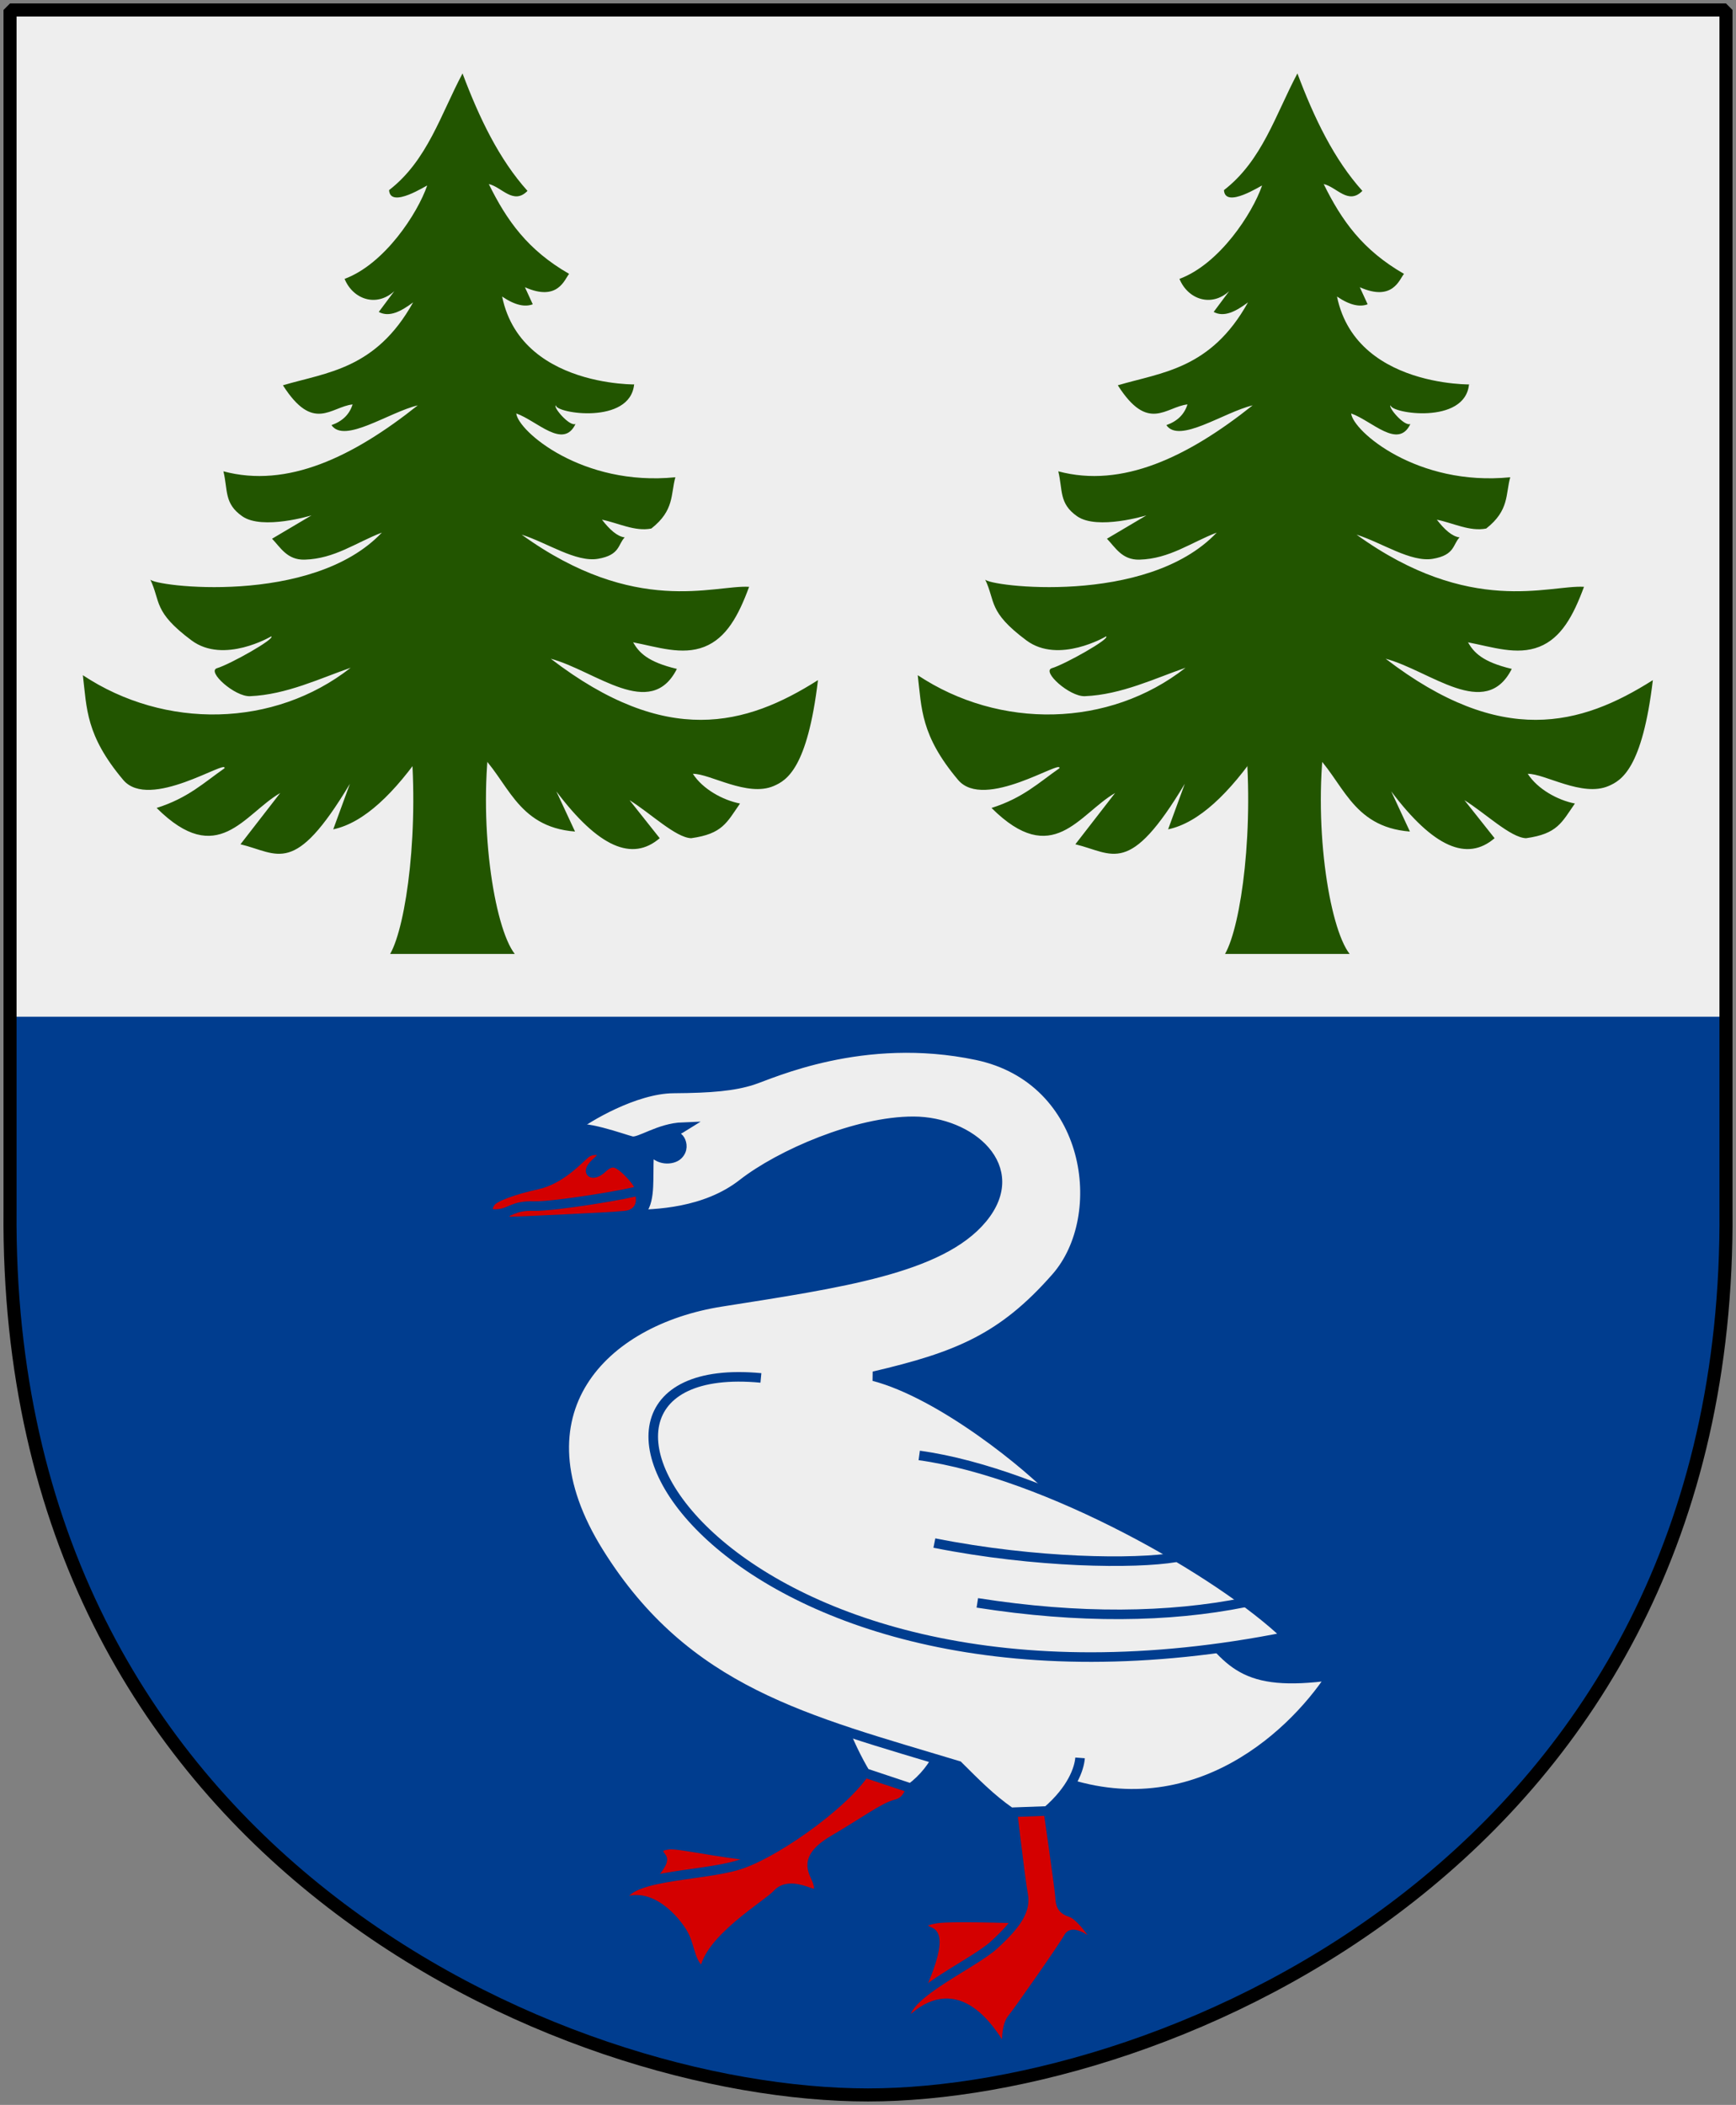
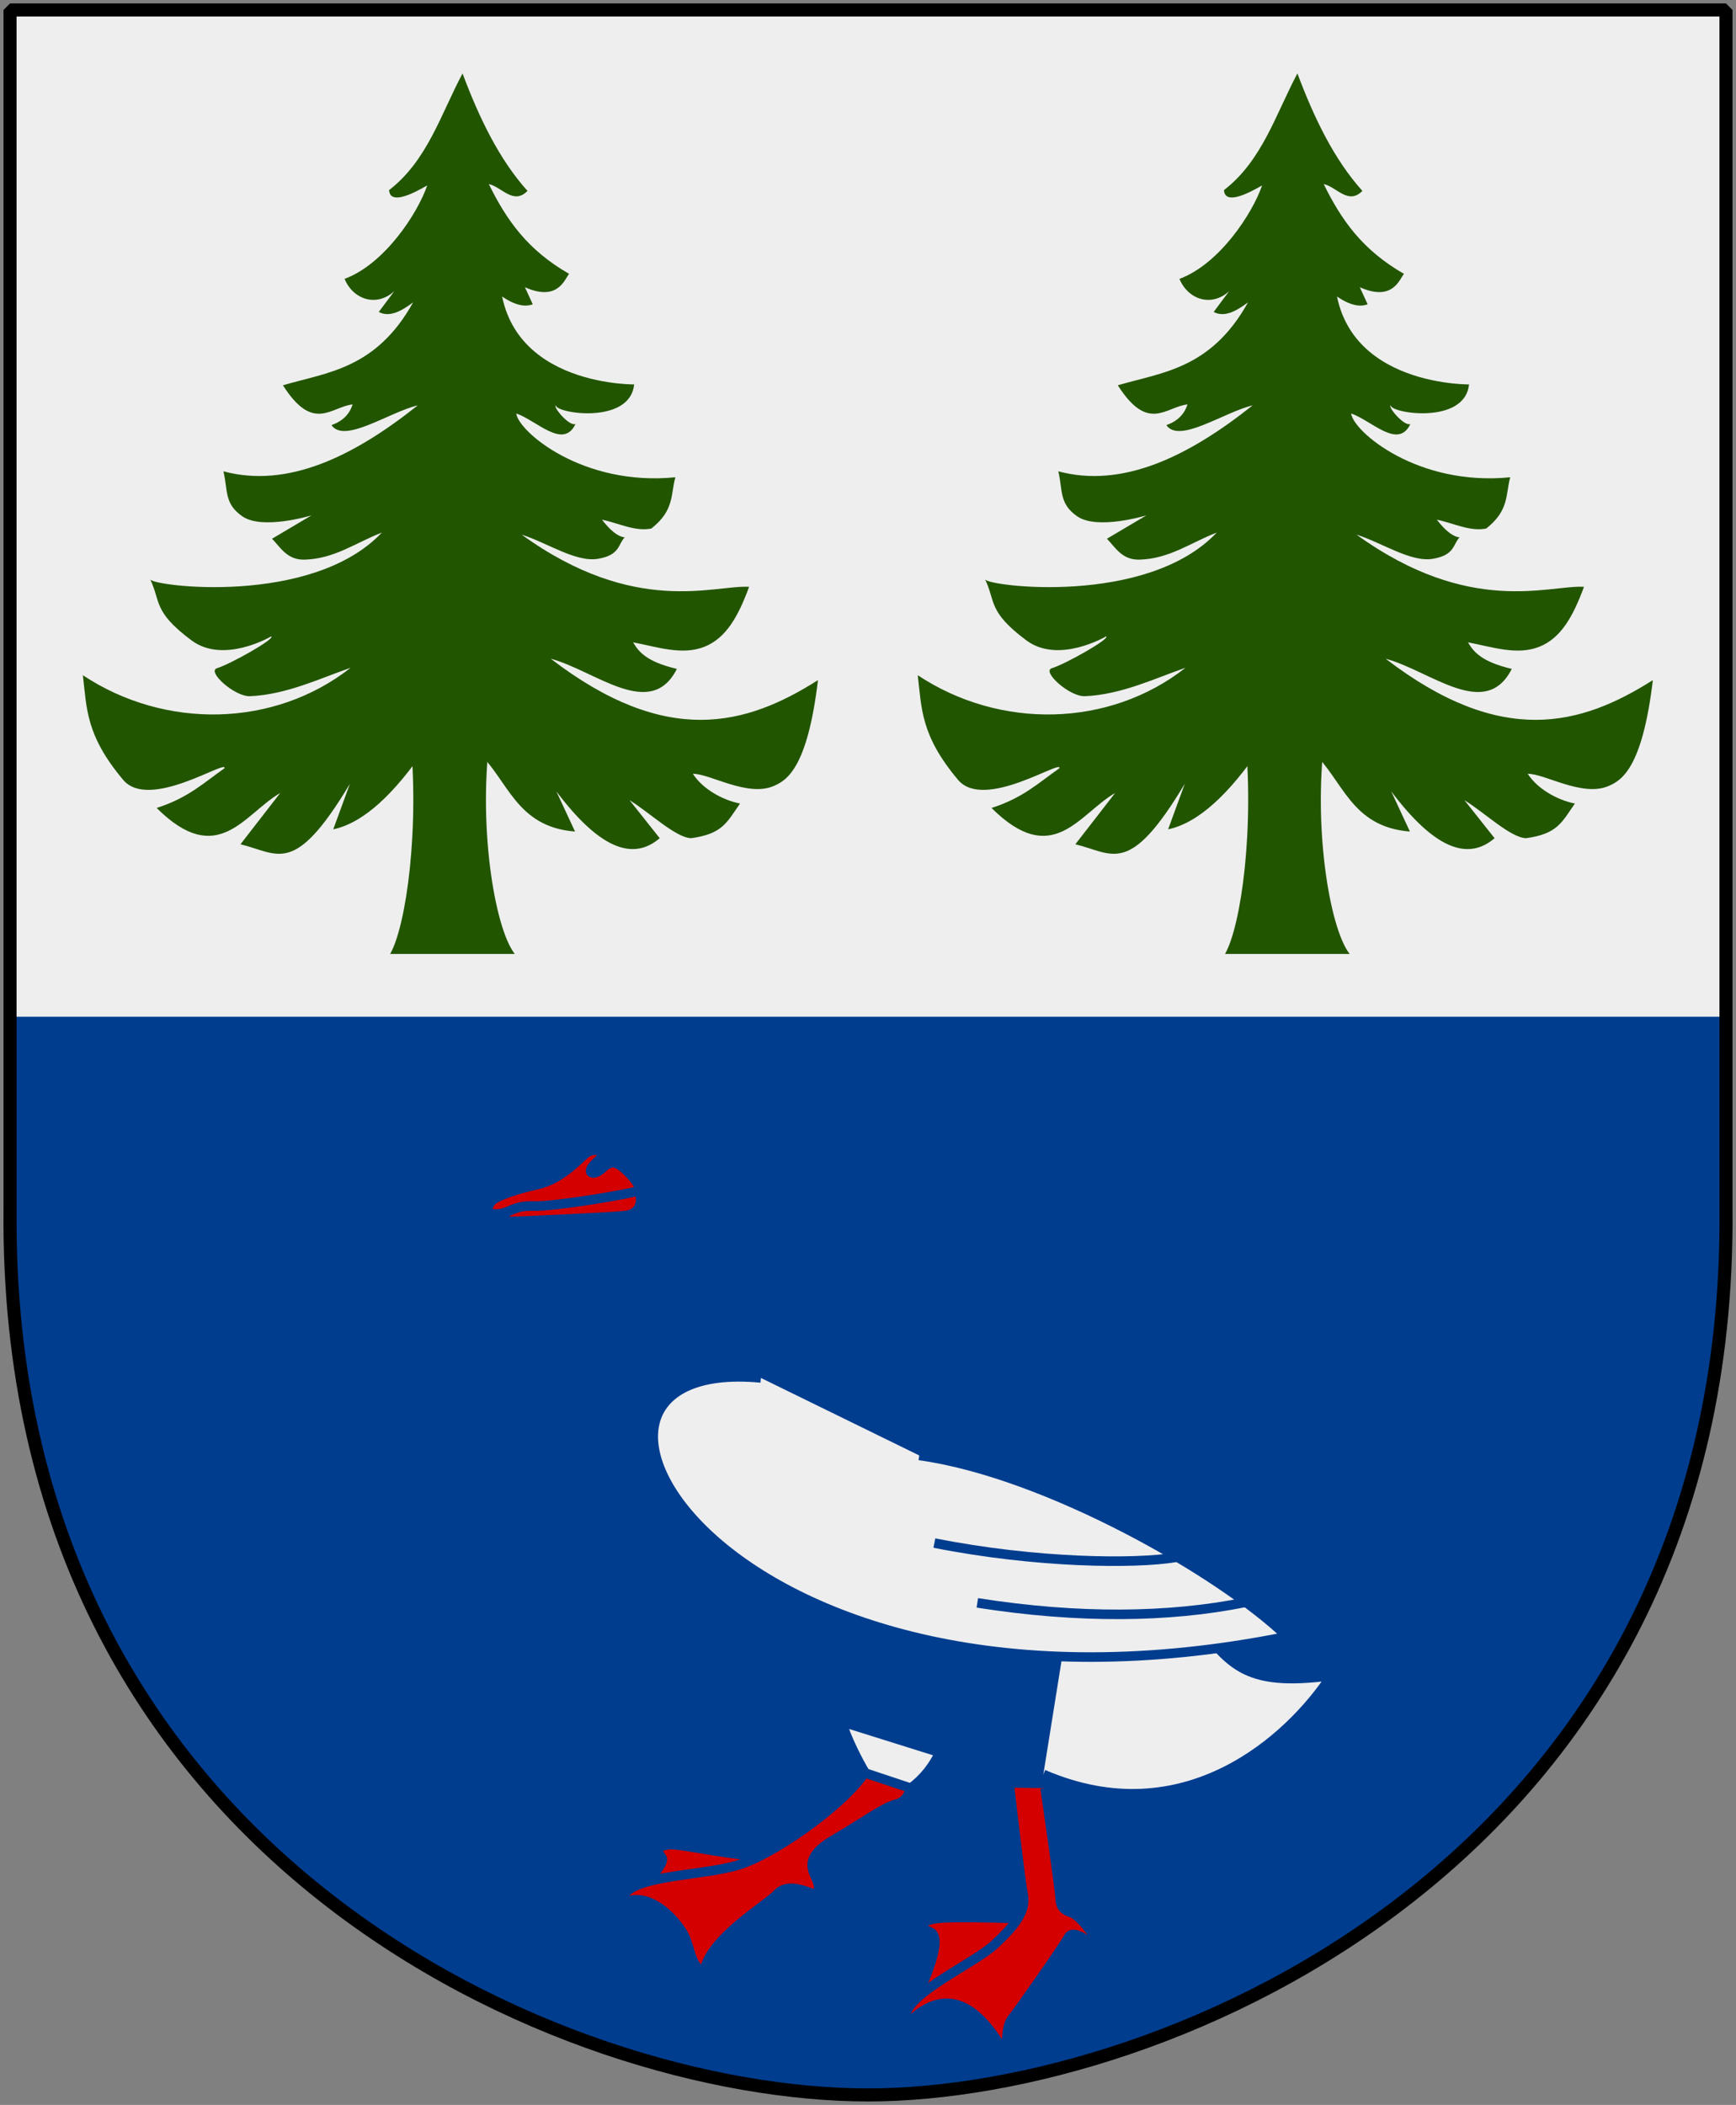
<svg xmlns="http://www.w3.org/2000/svg" xmlns:xlink="http://www.w3.org/1999/xlink" version="1.0" width="251" height="304.2" id="svg4166">
  <rect width="100%" height="100%" fill="#808080" stroke="none" />
  <defs id="defs4168" />
  <path d="m 249.551,1.44 -248.101,0 0,173.497 C 0.682,268.657 81.739,302.756 125.5,302.756 c 42.994,0 124.818,-34.099 124.051,-127.82 l 0,-173.497 z" id="Shield" style="fill:#003d8f" />
  <path d="m 1.438,1.438 0,145.5 248.125,0 0,-145.5 -248.125,0 z" id="Delning" style="fill:#eeeeee" />
  <g transform="matrix(0.213,0,0,0.221,226.777,32.308)" id="Gran">
    <path d="m -219.865,331.124 c 7.091,63.887 -2.363,128.146 -13.255,146.489 l 84.575,0 c -14.064,-17.262 -25.407,-87.063 -16.254,-146" id="path2884" style="fill:#225500;fill-opacity:1;fill-rule:evenodd;stroke:none" />
    <path d="m -183.994,-98.169 c -14.786,26.771 -23.884,56.982 -49.854,76.299 0.727,12.637 26.088,-3.605 25.857,-2.96 -6.513,18.153 -28.795,51.234 -56.067,61.016 5.734,13.415 21.61,18.704 33.733,8.04 l -10.521,13.578 c 7.221,3.729 15.19,-0.438 23.316,-6.262 -25.252,43.725 -58.568,45.733 -88.379,54.217 20.608,31.197 32.554,14.08 47.288,12.511 -2.069,6.418 -6.775,10.982 -14.332,13.54 8.751,12.308 38.903,-8.39 58.576,-12.927 -44.029,33.778 -88.544,54.337 -131.928,43.14 3.115,12.352 0.339,21.047 12.824,29.415 13.728,9.201 46.974,-0.607 46.974,-0.607 l -26.78,15.269 c 5.674,5.633 10.238,13.993 22.116,13.674 20.391,-0.546 34.774,-11.166 52.404,-17.683 -47.467,48.298 -155.631,35.044 -157.219,30.6 7.238,14.539 1.782,21.046 28.027,39.885 21.929,15.741 54.123,-2.635 54.115,-2.632 2.96,1.562 -28.022,18.3 -36.758,20.802 -7.304,2.092 11.951,18.748 22.357,18.327 24.842,-1.005 47.65,-11.752 68.31,-18.583 -51.964,39.262 -126.14,40.431 -181.782,4.863 2.724,21.68 1.882,39.271 27.387,68.465 17.766,20.335 70.941,-13.946 68.752,-7.594 -13.773,9.2 -24.63,19.425 -46.06,25.931 41.577,39.843 59.252,4.014 83.889,-9.772 l -26.974,33.532 c 25.766,5.988 36.381,21.393 74.285,-39.557 l -11.318,29.785 c 20.801,-4.241 41.601,-23.509 62.402,-52.821 l 17.714,15.073 17.714,-13.264 c 20.886,18.446 25.954,49.411 66.296,52.459 l -12.69,-26.293 c 28.665,36.699 51.559,46.049 70.17,30.636 l -20.458,-24.845 c 13.941,8.302 31.343,24.539 41.823,24.845 21.273,-2.832 24.151,-10.208 33.148,-22.674 -11.616,-2.175 -25.27,-9.361 -31.998,-19.417 11.371,-0.257 36.982,15.388 54.857,7.962 8.723,-3.624 22.888,-11.371 30.061,-69.235 -48.745,29.799 -102.751,44.118 -181.376,-13.988 30.172,7.743 67.798,40.656 85.604,6.642 -20.134,-4.592 -25.806,-10.879 -29.718,-17.373 16.456,3.016 33.225,8.689 48.399,2.906 14.873,-5.669 23.104,-20.245 30.345,-39.206 -23.696,-1.364 -77.218,19.553 -154.402,-34.128 17.299,5.27 36.854,18.28 51.891,15.797 14.984,-2.474 13.434,-9.448 18.057,-13.988 -5.145,-0.625 -10.289,-5.184 -15.434,-11.582 11.164,2.162 22.327,7.909 33.491,5.791 15.825,-11.907 13.108,-22.51 16.342,-33.532 -63.165,6.087 -106.683,-30.091 -107.998,-41.729 14.06,4.741 31.901,23.735 40.23,6.877 -4.108,1.858 -15.537,-11.201 -13.376,-12.178 0,5.283 50.368,12.797 53.142,-13.626 15.815,-0.693 -75.865,6.769 -89.599,-57.526 8.893,5.823 15.563,6.956 20.801,5.067 l -5.321,-11.157 c 22.437,9.622 26.939,-5.245 29.991,-8.74 -28.023,-15.513 -42.284,-34.796 -54.504,-58.716 8.731,1.803 16.709,13.917 26.261,4.457 -19.155,-20.512 -32.67,-47.471 -44.102,-76.811 z" id="path2886" style="fill:#225500;fill-opacity:1;fill-rule:evenodd;stroke:none" />
  </g>
  <use transform="translate(-120.711,0)" id="Gran-3" x="0" y="0" width="251" height="304.2" xlink:href="#Gran" />
  <g transform="matrix(0.691,0,0,0.691,38.523,127.916)" id="Swan" style="fill:#eeeeee;stroke:#003d8f;stroke-width:2">
    <g id="Swan-feet" style="fill:#d40000">
      <path d="m 79.941,210.73 c -0.352,-3.524 3.788,-6.079 2.731,-7.401 -1.101,-1.376 -1.056,-2.37 1.586,-2.643 2.555,-0.264 13.485,2.54 22.642,2.643 l -26.959,7.401 z" id="path34582" />
      <path d="m 134.898,184.744 c 0.653,3.774 -0.559,6.868 -3.115,7.476 -2.556,0.608 -6.414,3.541 -13.107,7.466 -6.655,3.902 -4.135,6.605 -3.428,8.598 0.735,2.071 0.337,3.093 -1.613,2.398 -1.845,-0.658 -4.923,-1.751 -6.792,0.368 -1.869,2.118 -14.687,9.617 -15.216,16.401 -3.032,-1.35 -2.823,-5.259 -4.373,-8.039 -1.587,-2.847 -7.186,-9.502 -12.974,-6.384 -0.352,-6.167 16.387,-5.546 24.592,-8.131 8.18,-2.577 24.654,-14.47 27.473,-21.342 l 8.552,1.191 z" id="path34579" />
      <path d="m 134.57,235.427 c 1.938,-3.524 7.547,-15.186 4.3,-16.487 -3.171,-1.27 -1.729,-2.301 1.261,-2.799 3.519,-0.586 20.93,0.14 23.048,0.14" id="path34594" />
      <path d="m 162.932,188.855 c 0,0 3.055,21.162 3.115,22.676 0.073,1.848 0.427,2.733 2.367,3.364 2.02,0.657 5.946,5.987 6.64,8.679 -2.213,-2.242 -6.215,-5.418 -7.211,-3.549 -0.997,1.869 -10.59,15.574 -11.836,17.069 -1.246,1.495 -1.298,5.486 -0.945,8.305 -4.99,-9.513 -12.12,-16.408 -20.998,-7.211 -3.128,-5.159 13.458,-12.191 18.192,-16.533 4.781,-4.385 6.697,-7.31 6.074,-10.549 -0.623,-3.239 -2.814,-22.339 -2.814,-22.339" id="path34592" />
    </g>
    <path d="m 120.379,174.96 c 0.793,3.172 3.696,8.794 4.934,10.748 l 9.515,3.172 c 2.703,-2.024 4.642,-4.491 6.079,-7.489 l -20.528,-6.431 z" id="path34577" />
    <path d="m 162.558,185.99 c 29.529,12.709 51.582,-7.351 60.303,-20.683 -18.728,2.561 -21.347,-2.658 -29.155,-12.335 l -26.85,6.2" id="path34565" />
-     <path d="m 165.487,127.738 c -5.647,-6.167 -24.262,-21.324 -38.412,-25.021 17.372,-4.07 26.876,-7.853 38.129,-20.664 11.315,-12.88 7.355,-41.42 -16.554,-46.461 -23.934,-5.046 -43.107,3.98 -46.983,5.213 -3.876,1.233 -8.492,1.671 -16.492,1.723 -8.125,0.052 -18.296,6.197 -20.681,8.136 -2.447,1.989 -4.708,4.287 -0.829,6.996 3.962,2.768 7.117,11.247 12.403,11.247 5.286,0 15.76,-0.361 23.547,-6.447 7.848,-6.133 23.863,-13.091 35.785,-13.06 11.921,0.03 23.21,9.65 14.436,20.294 -8.713,10.57 -29.964,13.568 -54.699,17.471 -24.716,3.9 -43.854,23.143 -25.563,52.418 18.256,29.219 43.49,35.022 75.173,44.591 3.693,3.663 6.763,6.827 10.955,9.743 l 7.671,-0.279 c 5.204,-4.508 6.696,-8.81 6.872,-11.101" id="path33594" />
    <path d="m 103.464,103.07 c -54.094,-5.11 -8.201,77.852 110.126,54.094 -13.825,-13.362 -50.453,-34.242 -77,-37.883" id="path34569" />
    <path d="m 190.243,140.601 c -8.458,1.41 -29.161,1.233 -50.482,-2.995" id="path34571" style="fill:none" />
    <path d="m 204.692,150.028 c -15.858,3.172 -34.624,3.436 -55.944,0.088" id="path34573" style="fill:none" />
    <path d="m 76.503,69.033 c 3.548,-0.125 3.44,-5.419 3.473,-8.652 0.033,-3.235 -0.025,-4.03 0.585,-5.05 1.233,2.345 4.375,2.251 5.537,1.135 1.131,-1.086 0.898,-2.416 0.453,-3.193 -0.445,-0.777 -1.415,-0.951 -1.44,-1.211 -0.06,-0.628 0.544,-0.523 2.038,-1.457 -5.047,0.187 -9.082,3.306 -10.713,2.938 -1.646,-0.372 -10.95,-3.865 -12.629,-2.129 -1.71,1.769 -4.023,3.539 -0.144,6.249 3.962,2.768 9.293,11.496 12.84,11.371 z" id="Swan-facial-features" style="fill:#003d8f" />
    <g id="Swan-beak" style="fill:#d40000">
      <path d="m 76.373,61.147 c 3.193,4.027 2.209,7.6 -1.28,7.974 -3.489,0.374 -23.548,1.246 -24.296,1.246 -0.748,0 -1.842,-2.308 -0.125,-2.741" id="path34599" />
      <path d="m 66.827,56.099 c -1.483,1.203 -5.224,5.458 -10.174,6.543 -4.866,1.066 -8.992,2.559 -9.74,3.68 -0.748,1.121 -1.203,2.696 1.538,2.447 2.741,-0.249 3.093,-1.766 7.454,-1.641 4.361,0.125 20.637,-2.595 21.883,-3.218 1.246,-0.623 -2.194,-4.124 -3.31,-4.954 -1.075,-0.799 -2.228,-1.617 -4.2,0.262 -1.926,1.836 -3.858,1.009 -1.04,-1.407 2.87,-2.46 -0.887,-2.949 -2.413,-1.711 z" id="path34601" />
    </g>
  </g>
  <path d="m 249.551,1.44 -248.101,0 0,173.497 c -0.767,93.721 80.289,127.82 124.051,127.82 42.994,0 124.818,-34.099 124.051,-127.82 l 0,-173.497 z" id="Frame" style="fill:none;stroke:#000000;stroke-width:1.888;stroke-linejoin:bevel" />
</svg>